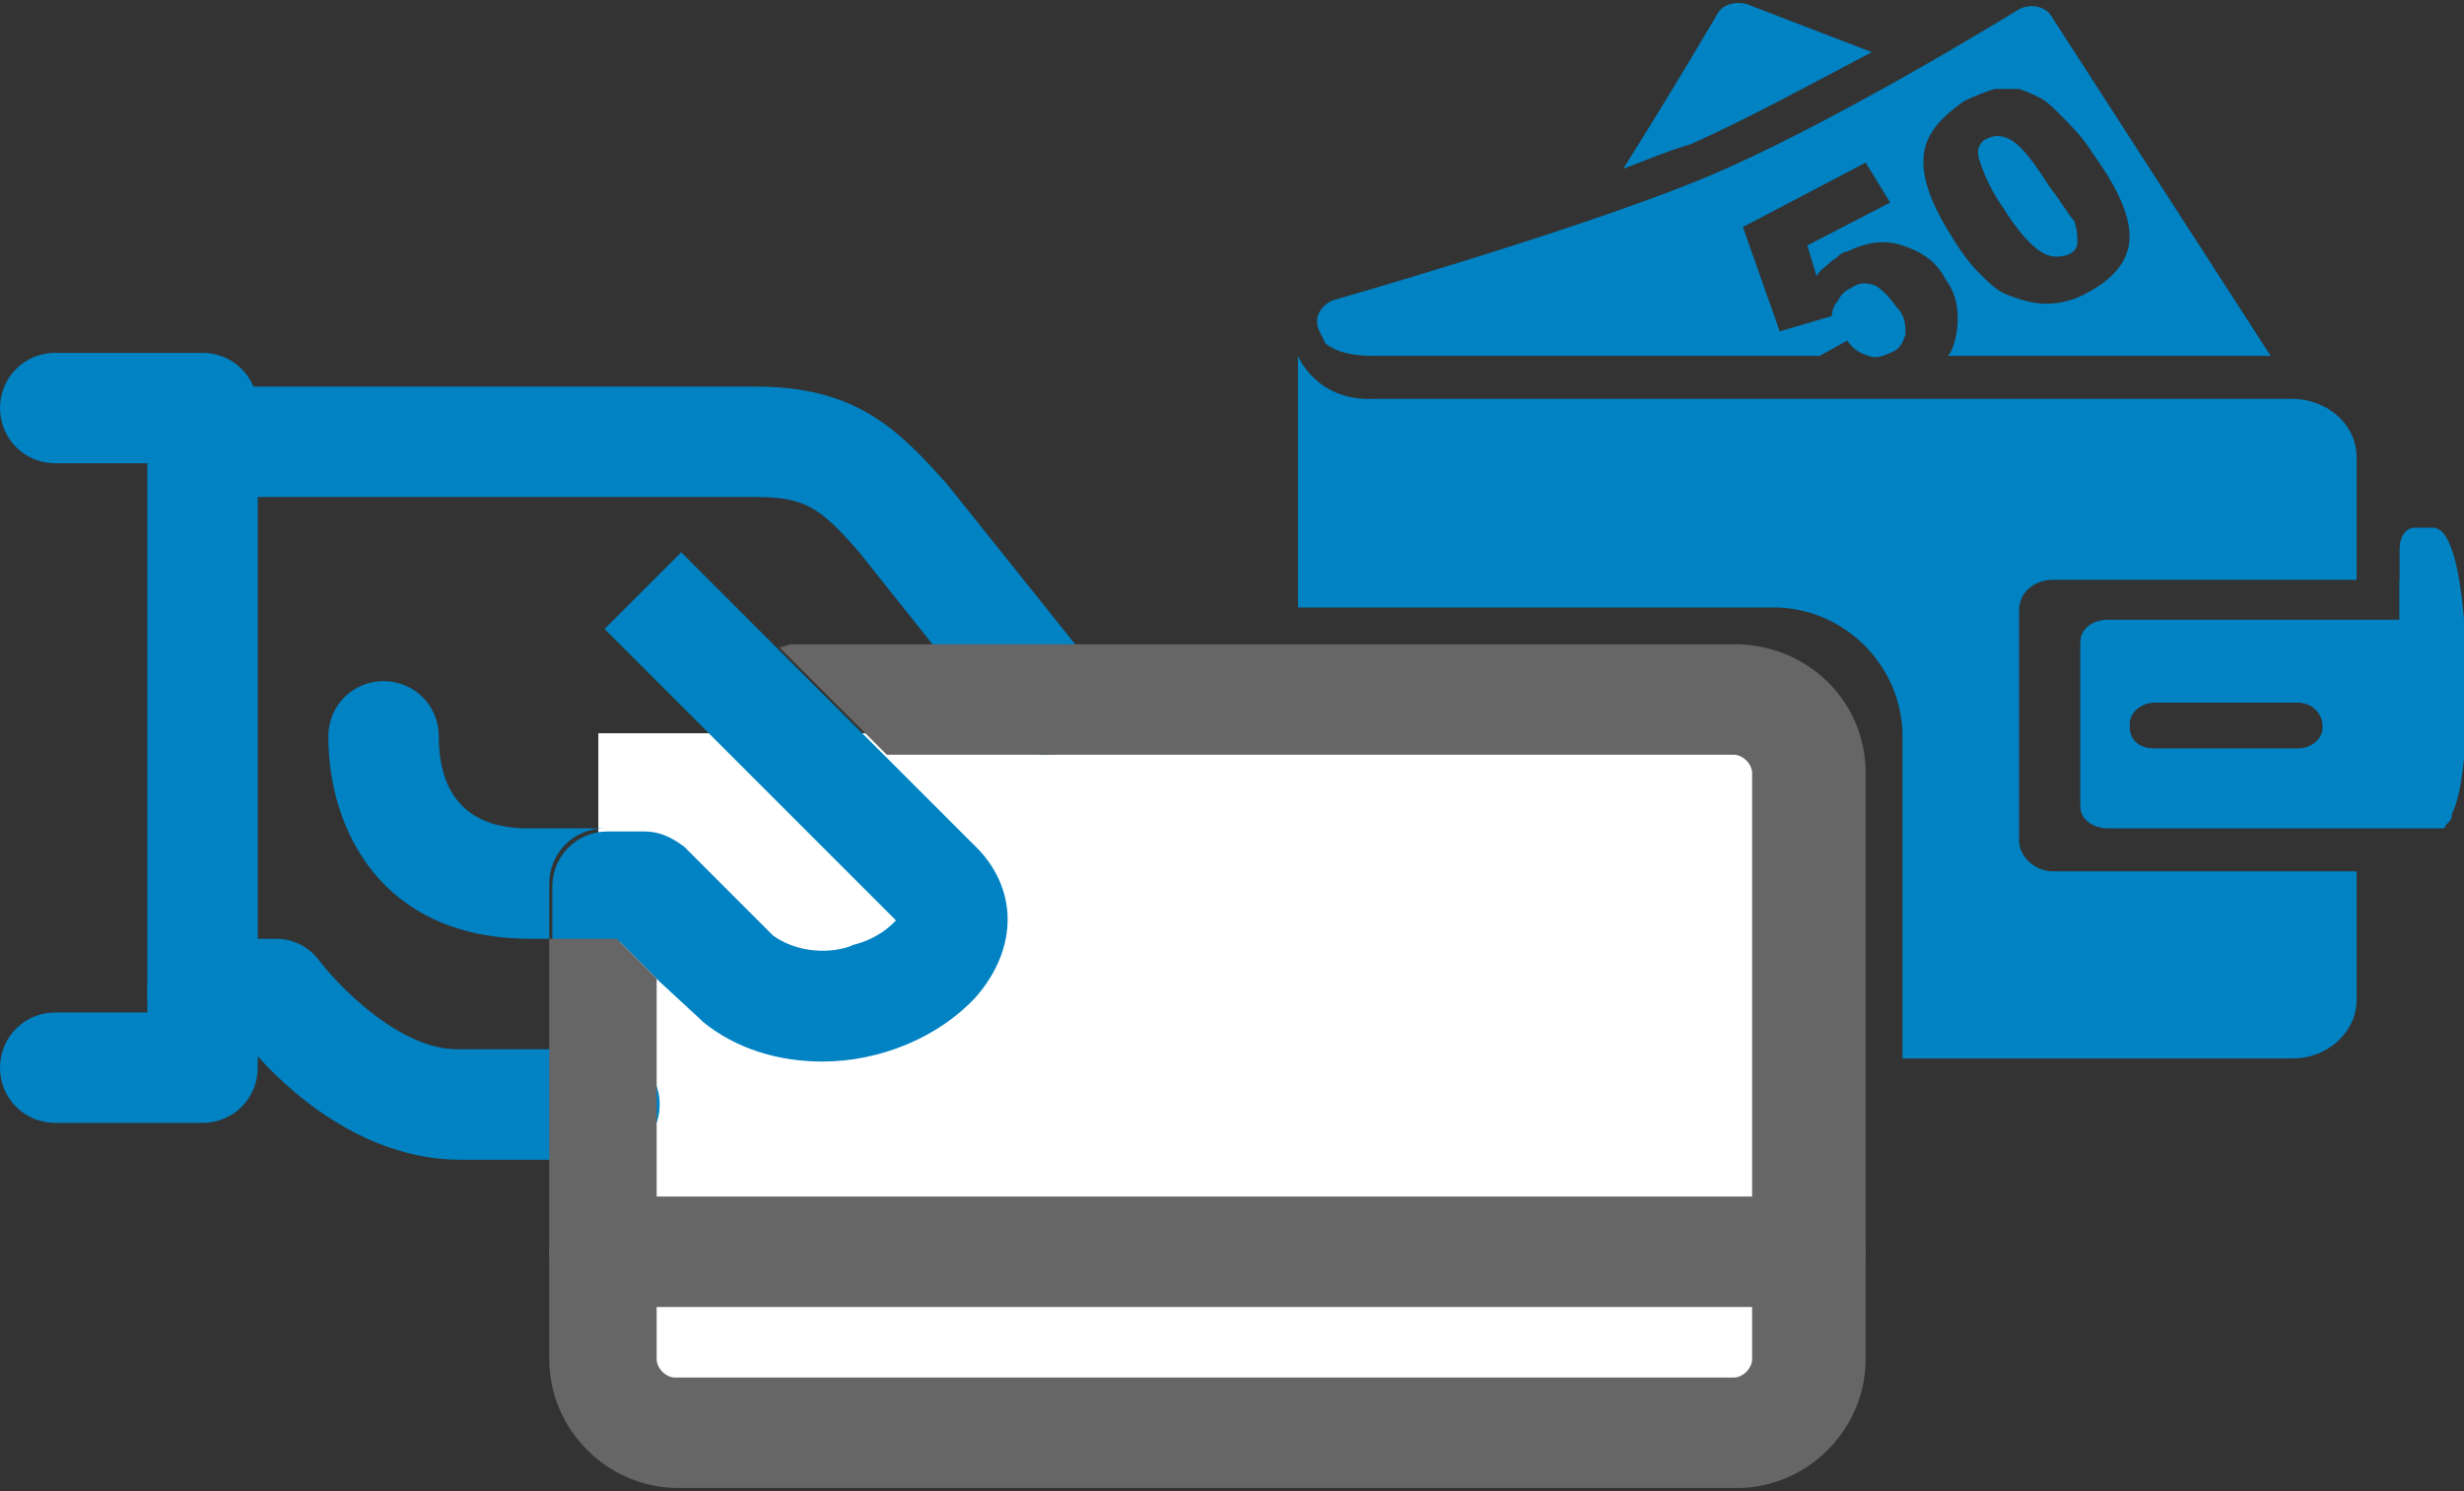
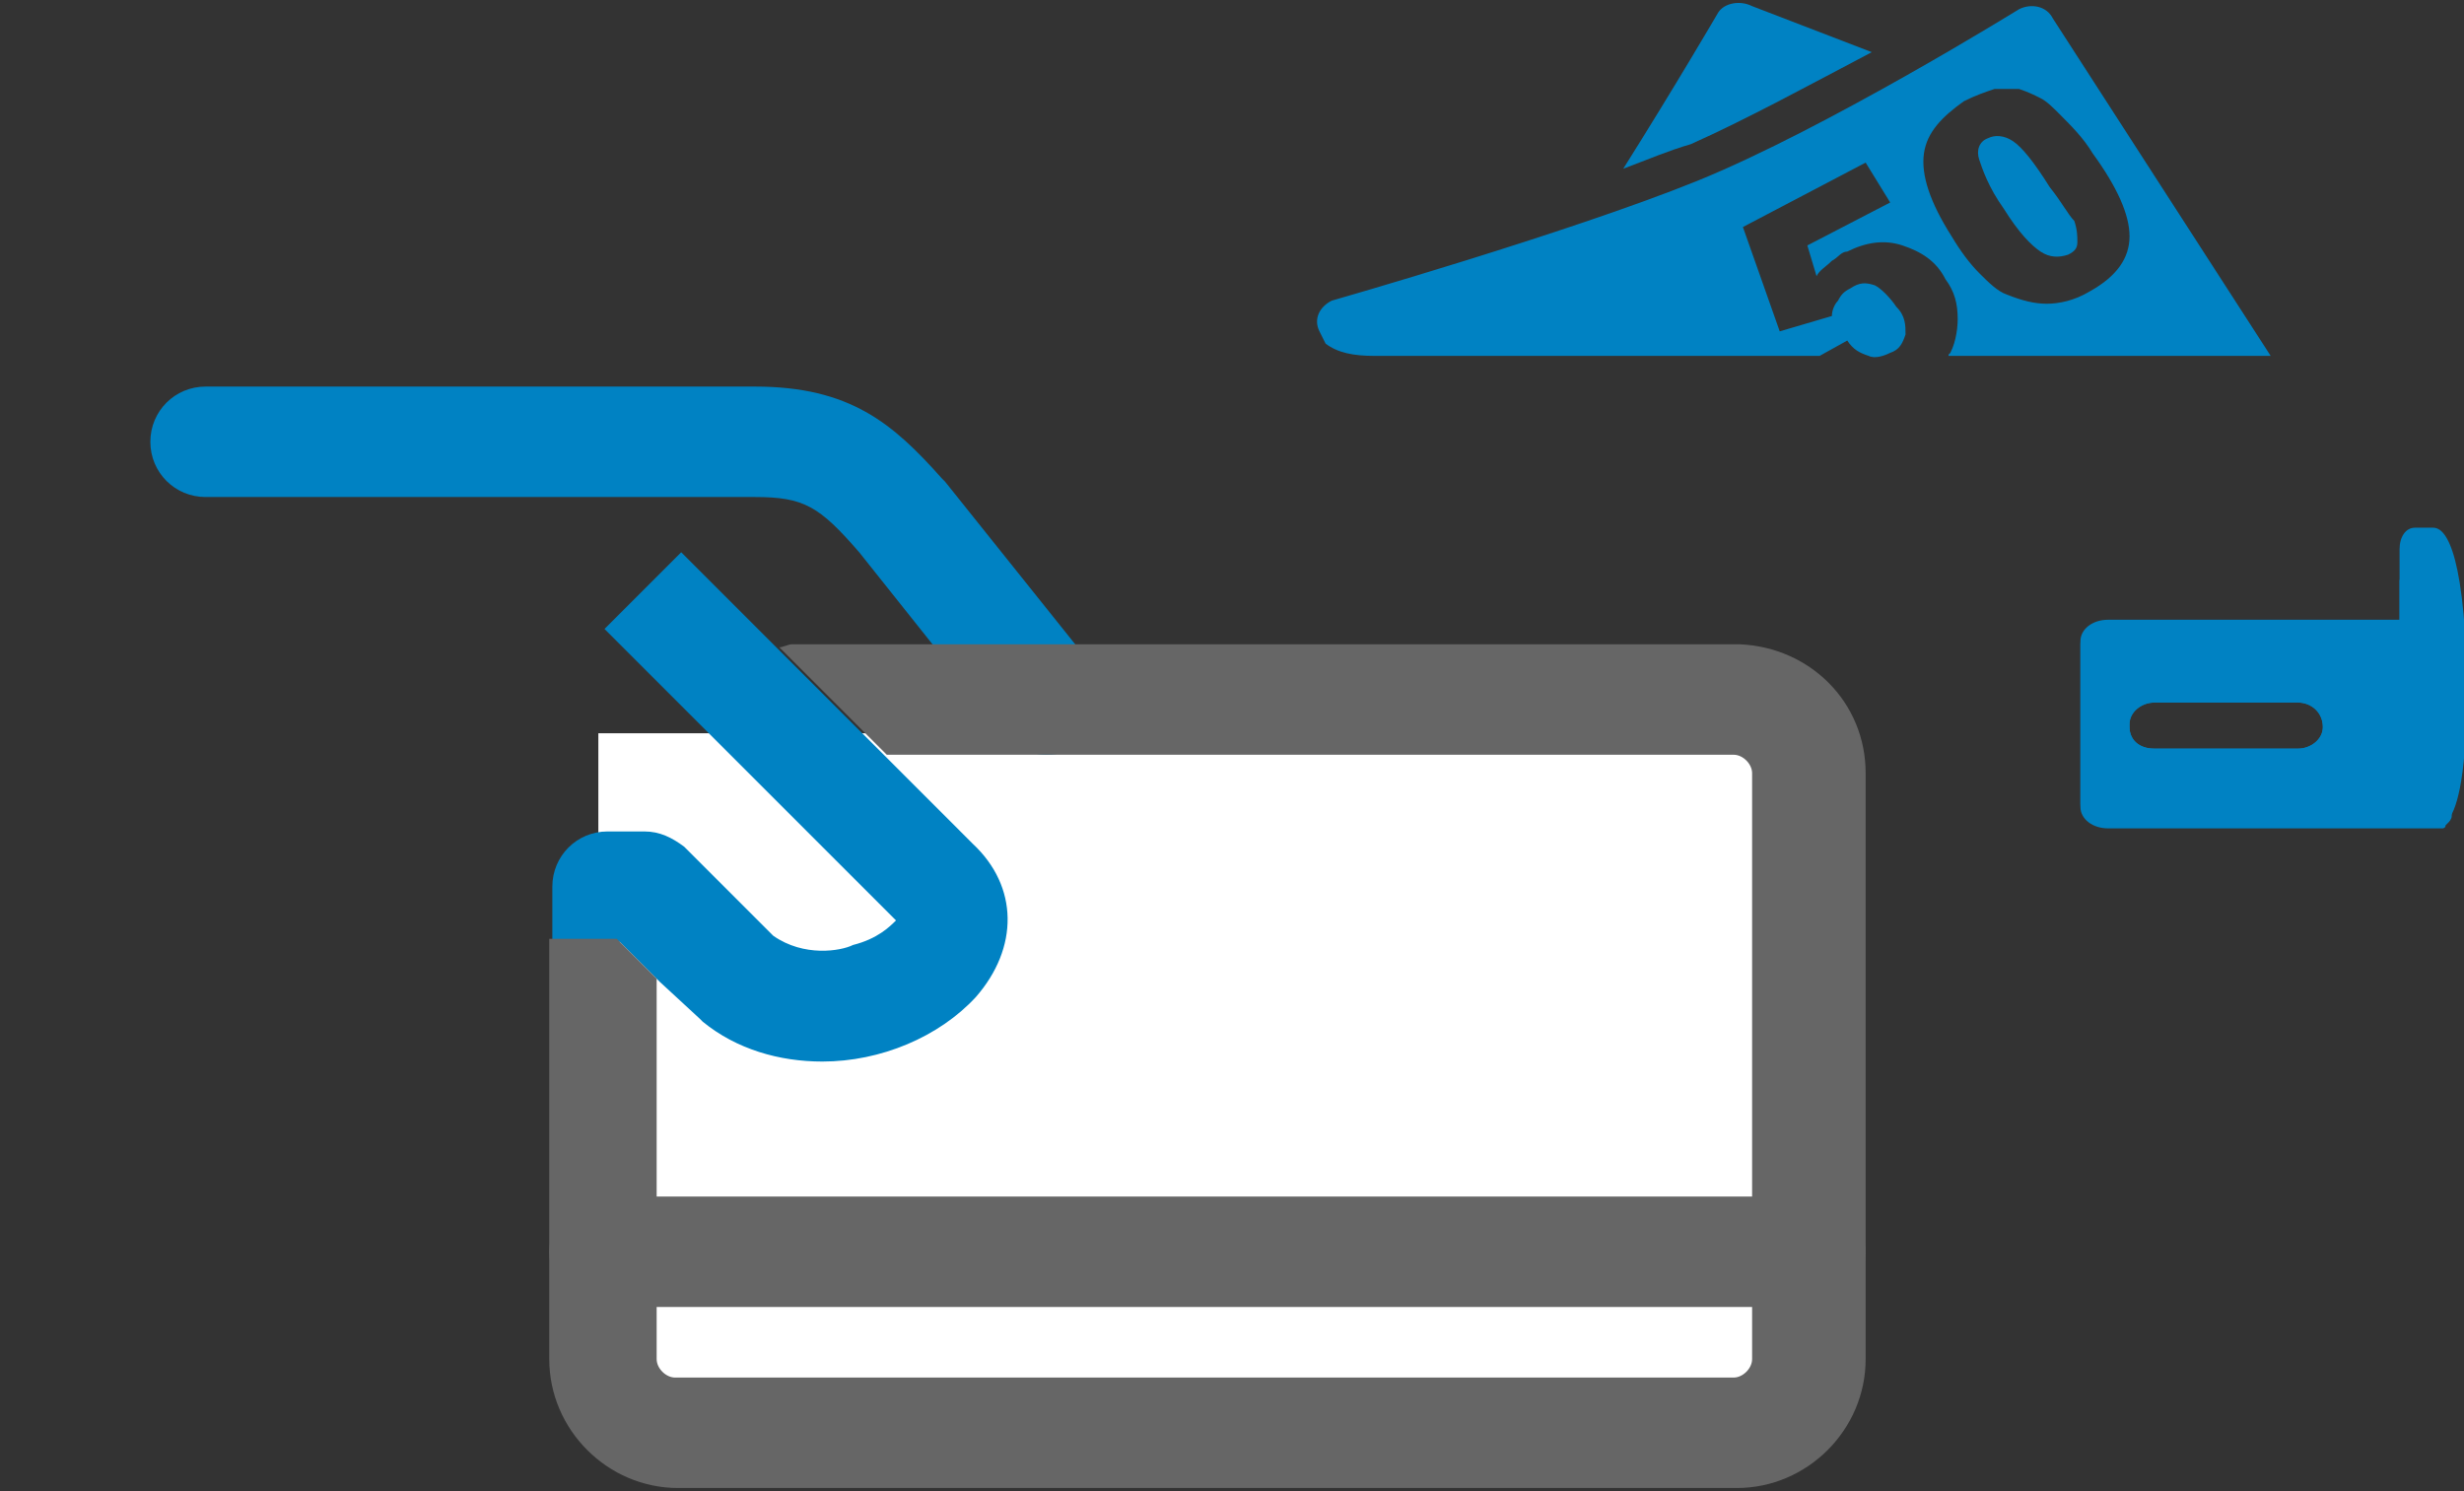
<svg xmlns="http://www.w3.org/2000/svg" version="1.1" id="Layer_1" x="0px" y="0px" viewBox="0 0 80.3 48.6" style="enable-background:new 0 0 80.3 48.6;" xml:space="preserve">
  <rect x="0" y="0" width="80.3" height="48.6" fill="#333333" stroke="none" />
  <style type="text/css">
	.st0{fill:#0082C3;}
	.st1{fill:#FFFFFF;}
	.st2{fill:#666666;}
</style>
  <g>
    <g>
      <g>
        <g>
          <path class="st0" d="M49.4,10.4l0.5-0.1h-0.4C49.5,10.3,49.5,10.3,49.4,10.4z" />
        </g>
        <g>
          <path class="st0" d="M61,1.7l-3.9-1.5c-0.4-0.2-0.9-0.1-1.1,0.2c0,0-1.4,2.4-3.1,5.1c0.8-0.3,1.5-0.6,2.2-0.8      C56.9,3.9,59.1,2.7,61,1.7z" />
        </g>
      </g>
      <g>
        <g>
          <path class="st0" d="M78.7,18.9h-0.5v1.4h-9.5c-0.5,0-0.9,0.3-0.9,0.7v5.3c0,0.4,0.4,0.7,0.9,0.7h9.8c0,0,0.1,0,0.2,0      c0,0,0,0,0.1,0h0.7c0,0,0,0,0,0c0,0,0.1,0,0.1,0c0,0,0.1,0,0.1-0.1c0,0,0.1-0.1,0.1-0.1c0,0,0.1-0.1,0.1-0.2v-6.7      C79.8,19.3,79.3,18.9,78.7,18.9z M75.7,23.7c0,0.4-0.4,0.7-0.8,0.7h-4.7c-0.5,0-0.8-0.3-0.8-0.7v-0.1c0-0.4,0.4-0.7,0.8-0.7h4.7      C75.3,22.9,75.7,23.2,75.7,23.7L75.7,23.7z" />
        </g>
        <g>
          <g>
            <path class="st0" d="M42.3,23.5h15.5c0.3,0,0.6,0.3,0.6,0.6v10.4h-14c-1.1,0-2.1-0.8-2.1-1.9V23.5z" />
-             <path class="st0" d="M65.8,19.9v7.5c0,0.5,0.5,1,1.1,1h9.9v4.2c0,1-0.9,1.9-2.1,1.9H62V24c0-2.3-1.9-4.2-4.2-4.2H42.3v-8.2       c0,0,0.6,1.5,2.5,1.4h29.9c1.1,0,2.1,0.8,2.1,1.9v4h-9.9C66.3,18.9,65.8,19.3,65.8,19.9z" />
          </g>
          <g>
            <path class="st0" d="M79.3,17.2h-0.6c-0.3,0-0.5,0.3-0.5,0.7v2.3h-9.5c-0.5,0-0.9,0.3-0.9,0.7v5.3c0,0.4,0.4,0.7,0.9,0.7h9.8       c0,0,0.1,0,0.2,0c0,0,0,0,0.1,0h0.7c0,0,0,0,0,0c0,0,0,0,0.1,0c0,0,0,0,0,0c0,0,0.1,0,0.1-0.1c0,0,0.1-0.1,0.1-0.1       c0.3-0.4,0.6-1.5,0.6-4.5C80.3,17.6,79.6,17.2,79.3,17.2z M75.7,23.7c0,0.4-0.4,0.7-0.8,0.7h-4.7c-0.5,0-0.8-0.3-0.8-0.7v-0.1       c0-0.4,0.4-0.7,0.8-0.7h4.7C75.3,22.9,75.7,23.2,75.7,23.7L75.7,23.7z" />
          </g>
        </g>
      </g>
      <g>
        <g>
          <path class="st0" d="M63.5,11.6H74L66.9,0.6c-0.2-0.4-0.7-0.5-1.1-0.3c0,0-6.3,3.9-10.5,5.6S43.4,9.8,43.4,9.8      c-0.4,0.2-0.6,0.6-0.4,1l0.2,0.4c0.4,0.3,0.9,0.4,1.6,0.4h14.5l0.9-0.5c0.2,0.3,0.4,0.4,0.7,0.5c0.2,0.1,0.5,0,0.7-0.1      c0.3-0.1,0.4-0.3,0.5-0.6c0-0.3,0-0.6-0.3-0.9c-0.2-0.3-0.5-0.6-0.7-0.7c-0.3-0.1-0.5-0.1-0.8,0.1c-0.2,0.1-0.3,0.2-0.4,0.4      c-0.1,0.1-0.2,0.3-0.2,0.5L58,10.8l-1.2-3.4l4-2.1l0.8,1.3L58.9,8L59.2,9c0.1-0.2,0.3-0.3,0.5-0.5c0.2-0.1,0.3-0.3,0.5-0.3      c0.6-0.3,1.2-0.4,1.8-0.2c0.6,0.2,1.1,0.5,1.4,1.1c0.3,0.4,0.4,0.8,0.4,1.3c0,0.4-0.1,0.9-0.3,1.2      C63.6,11.5,63.5,11.5,63.5,11.6z M63.6,7.7c-0.7-1.1-1-2-0.9-2.7c0.1-0.7,0.6-1.2,1.3-1.7c0.4-0.2,0.7-0.3,1-0.4      c0.3,0,0.6,0,0.8,0c0.3,0.1,0.5,0.2,0.7,0.3c0.2,0.1,0.4,0.3,0.6,0.5c0.4,0.4,0.8,0.8,1.1,1.3c0.8,1.1,1.2,2,1.2,2.7      c0,0.7-0.4,1.3-1.3,1.8c-0.5,0.3-1,0.4-1.4,0.4c-0.4,0-0.8-0.1-1.3-0.3c-0.3-0.1-0.6-0.4-0.9-0.7C64.2,8.6,63.9,8.2,63.6,7.7z" />
        </g>
        <g>
          <path class="st0" d="M66.8,6.1c-0.5-0.8-0.9-1.3-1.2-1.5c-0.3-0.2-0.6-0.2-0.8-0.1c-0.3,0.1-0.4,0.4-0.3,0.7      c0.1,0.3,0.3,0.9,0.8,1.6c0.5,0.8,0.9,1.2,1.2,1.4c0.3,0.2,0.6,0.2,0.9,0.1c0.2-0.1,0.3-0.2,0.3-0.4c0-0.2,0-0.4-0.1-0.7      C67.4,7,67.2,6.6,66.8,6.1z" />
        </g>
      </g>
    </g>
    <rect x="19.5" y="23.9" class="st1" width="39.3" height="22.7" />
    <g>
      <g>
-         <path class="st0" d="M19.7,37.8H15c-3.2,0-5.7-2.3-6.8-3.6H6.6c-1,0-1.8-0.8-1.8-1.8s0.8-1.8,1.8-1.8H9c0.6,0,1.1,0.3,1.4,0.7     c0.6,0.8,2.6,2.9,4.5,2.9h4.8c1,0,1.8,0.8,1.8,1.8S20.7,37.8,19.7,37.8z" />
-       </g>
+         </g>
      <g>
        <path class="st0" d="M34.1,24.6c-0.5,0-1-0.2-1.4-0.7L28,18c-1.3-1.5-1.8-1.8-3.4-1.8l-17.9,0c-1,0-1.8-0.8-1.8-1.8     c0-1,0.8-1.8,1.8-1.8l17.9,0c3.1,0,4.5,1.2,6.1,3c0,0,0.1,0.1,0.1,0.1l4.8,6c0.6,0.8,0.5,1.9-0.3,2.5     C34.9,24.5,34.5,24.6,34.1,24.6z" />
      </g>
      <g>
-         <path class="st0" d="M6.6,36.6H1.8c-1,0-1.8-0.8-1.8-1.8S0.8,33,1.8,33h3V15.1h-3c-1,0-1.8-0.8-1.8-1.8s0.8-1.8,1.8-1.8h4.8     c1,0,1.8,0.8,1.8,1.8v21.5C8.4,35.8,7.6,36.6,6.6,36.6z" />
-       </g>
+         </g>
      <g>
-         <path class="st0" d="M17.3,27c-0.7,0-3,0-3-3c0-1-0.8-1.8-1.8-1.8s-1.8,0.8-1.8,1.8c0,3,1.7,6.6,6.6,6.6h0.6v-1.8     c0-1,0.8-1.8,1.8-1.8H17.3z" />
        <path class="st0" d="M31.8,32.5c-1.2,1.3-3.1,2.1-5,2.1c-1.4,0-2.8-0.4-3.9-1.3c0,0-0.1-0.1-0.1-0.1L21.5,32l-1.3-1.3h-2.2v-1.8     c0-1,0.8-1.8,1.8-1.8h1.2c0.5,0,0.9,0.2,1.3,0.5l2.9,2.9c1,0.7,2.2,0.5,2.6,0.3c0.8-0.2,1.2-0.6,1.4-0.8l-9.5-9.5l2.5-2.5     l3.1,3.1l3.5,3.5l2.9,2.9C33.2,28.9,33.2,30.9,31.8,32.5z" />
      </g>
      <g>
        <g>
          <path class="st2" d="M60.8,25.2v19.1c0,2.3-1.9,4.2-4.2,4.2H22.1c-2.3,0-4.2-1.9-4.2-4.2V30.6h2.2l1.3,1.3v12.4      c0,0.3,0.3,0.6,0.6,0.6h34.5c0.3,0,0.6-0.3,0.6-0.6V25.2c0-0.3-0.3-0.6-0.6-0.6H28.9l-3.5-3.5c0.1,0,0.3-0.1,0.4-0.1h30.9      C59,21.1,60.8,22.9,60.8,25.2z" />
        </g>
        <g>
          <path class="st2" d="M59,42.6H19.7c-1,0-1.8-0.8-1.8-1.8s0.8-1.8,1.8-1.8H59c1,0,1.8,0.8,1.8,1.8S60,42.6,59,42.6z" />
        </g>
      </g>
    </g>
  </g>
</svg>